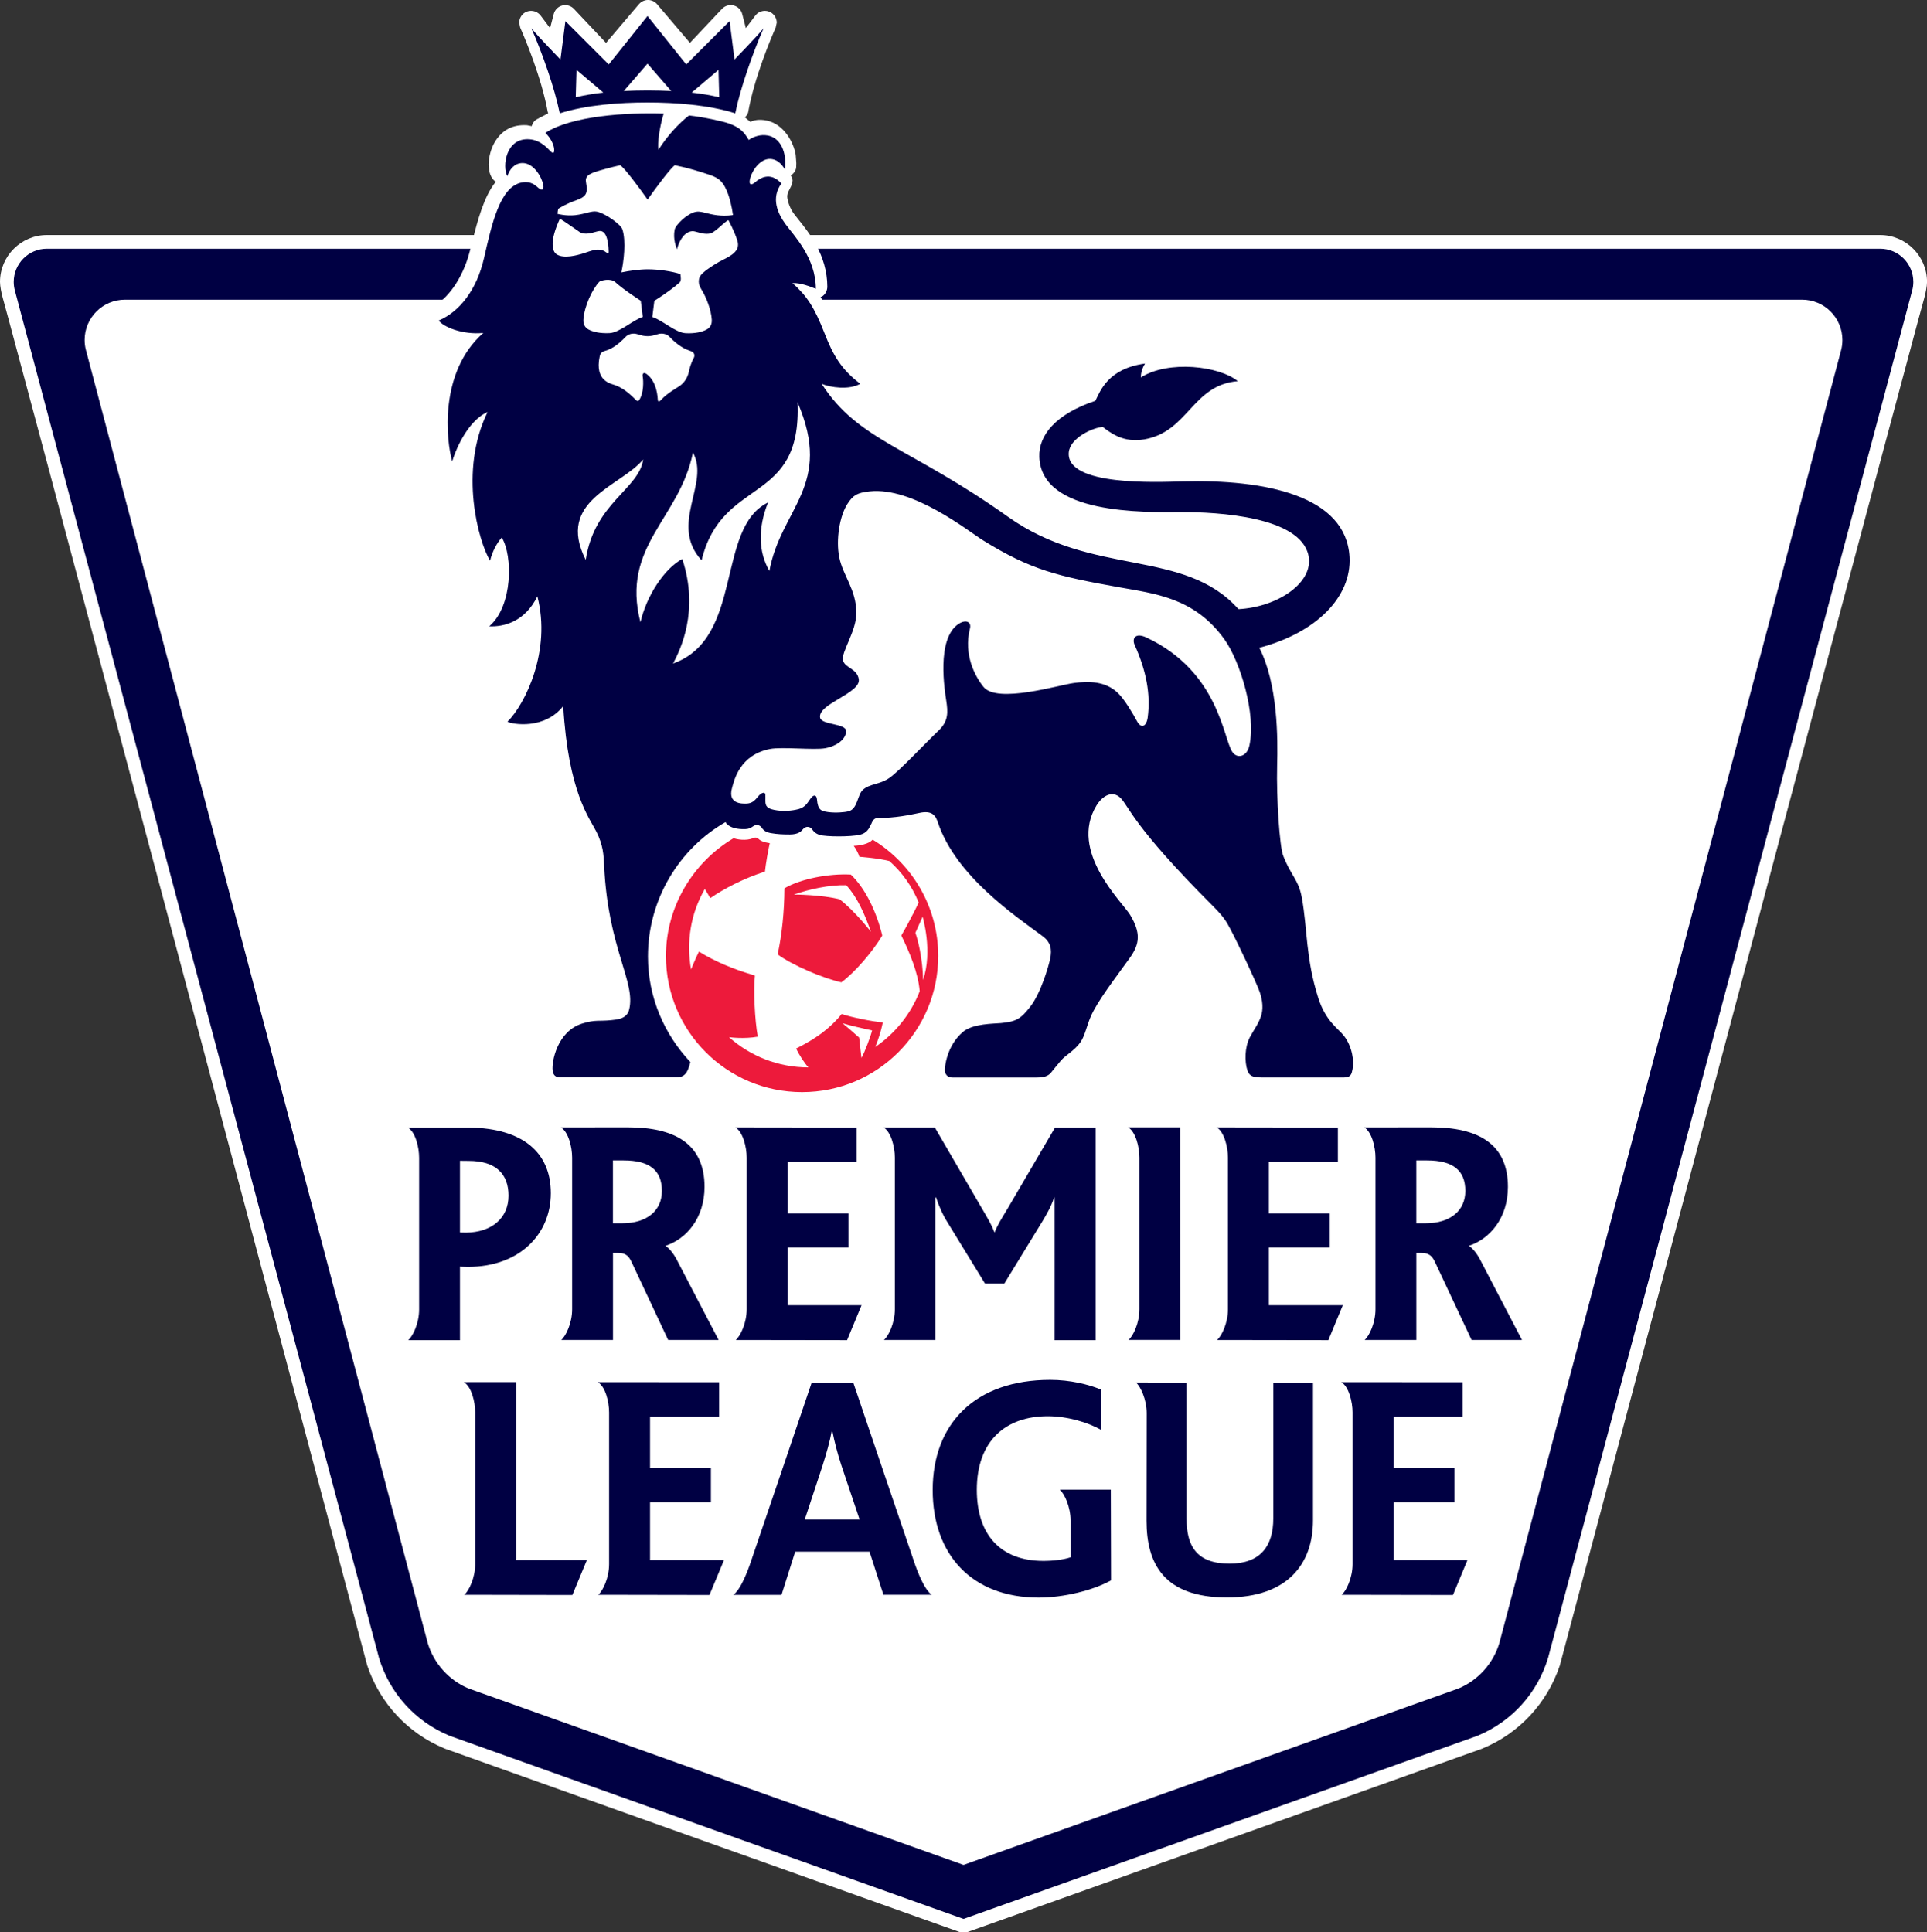
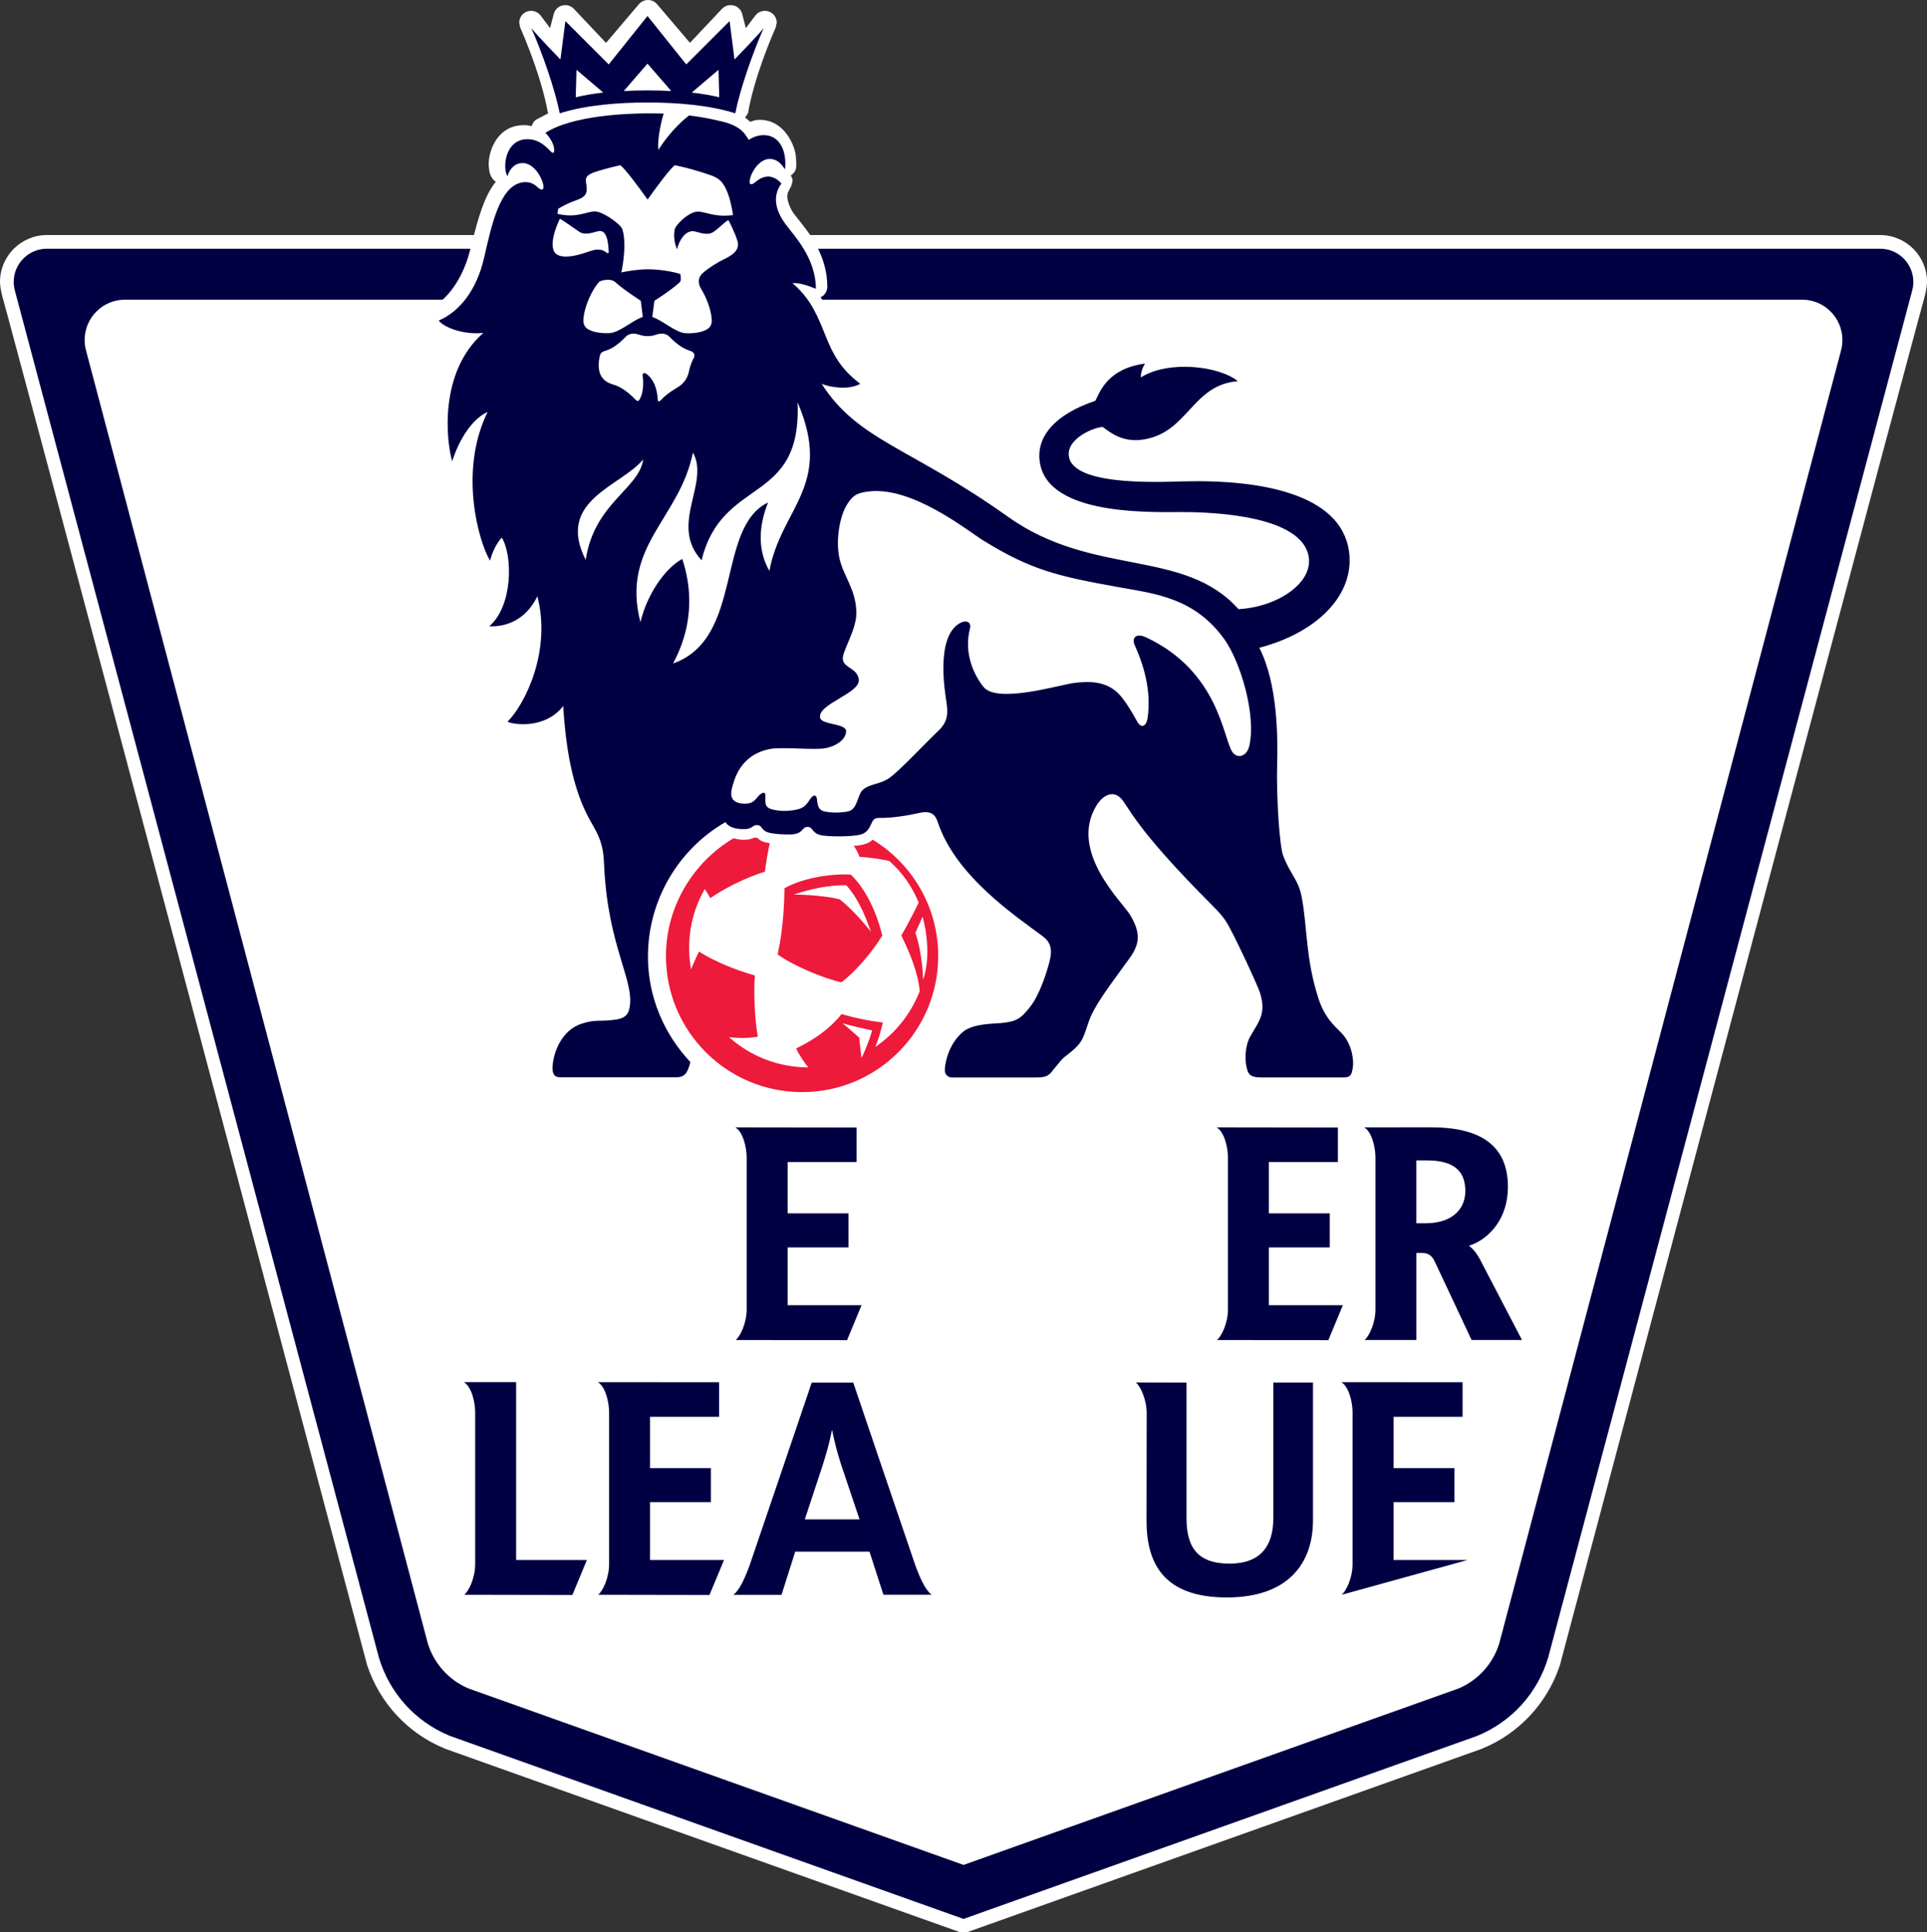
<svg xmlns="http://www.w3.org/2000/svg" xmlns:ns1="http://www.inkscape.org/namespaces/inkscape" xmlns:ns2="http://sodipodi.sourceforge.net/DTD/sodipodi-0.dtd" xmlns:xlink="http://www.w3.org/1999/xlink" version="1.1" x="0px" y="0px" width="336px" height="337px" viewBox="0 0 336 337" enable-background="new 0 0 336 337" xml:space="preserve" id="svg2" ns1:version="0.48.3.1 r9886" ns2:docname="premier-league-logo.svg">
  <rect x="0" y="0" width="336" height="337" fill="#333333" stroke="none" />
  <ns2:namedview pagecolor="#ffffff" bordercolor="#666666" borderopacity="1" objecttolerance="10" gridtolerance="10" guidetolerance="10" ns1:pageopacity="0" ns1:pageshadow="2" ns1:window-width="640" ns1:window-height="480" id="namedview56" showgrid="false" ns1:zoom="0.70029674" ns1:cx="168" ns1:cy="168.5" ns1:window-x="0" ns1:window-y="0" ns1:window-maximized="0" ns1:current-layer="svg2" />
  <defs id="defs4">
</defs>
  <g id="g6">
    <defs id="defs8">
      <rect id="SVGID_1_" width="336.008" height="337.201" />
    </defs>
    <clipPath id="SVGID_2_">
      <use xlink:href="#SVGID_1_" overflow="visible" id="use12" />
    </clipPath>
    <path clip-path="url(#SVGID_2_)" fill="#FFFFFF" d="M327.826,40.991c4.51,0,8.182,3.669,8.182,8.176   c0,0.733-0.249,1.968-0.477,2.792c-0.004,0.006-0.248,0.238-63.558,238.511l-0.046,0.13c-2.192,6.458-7.035,11.66-13.291,14.277   L258.346,305c0,0-86.337,30.771-90.337,32.196C164.003,335.772,77.662,305,77.662,305l-0.287-0.123   c-6.255-2.617-11.099-7.819-13.291-14.277l-0.051-0.13C0.725,52.198,0.48,51.966,0.48,51.959C0.249,51.135,0,49.9,0,49.167   c0-4.506,3.671-8.176,8.182-8.176H327.826z" id="path14" />
    <path clip-path="url(#SVGID_2_)" fill="#000043" d="M8.182,43.381c-3.191,0-5.792,2.586-5.792,5.79   c0,0.523,0.076,1.026,0.202,1.505l63.482,238.429c1.842,6.146,6.293,11.09,12.216,13.569l0.219,0.089l89.495,31.9l89.499-31.9   l0.219-0.089c5.918-2.479,10.37-7.423,12.216-13.569l63.478-238.429c0.131-0.479,0.203-0.982,0.203-1.505   c0-3.204-2.602-5.79-5.788-5.79H8.182z" id="path16" />
    <path clip-path="url(#SVGID_2_)" fill="#FFFFFF" d="M314.215,52.261c3.887,0,7.035,3.147,7.035,7.036   c0,0.622-0.076,1.227-0.231,1.795l-59.587,225.462c-1.075,3.583-3.722,6.5-7.136,7.925l-86.291,30.763l-86.287-30.763   c-3.415-1.425-6.062-4.342-7.137-7.925L14.994,61.092c-0.156-0.569-0.236-1.174-0.236-1.795c0-3.889,3.153-7.036,7.035-7.036   H314.215z" id="path18" />
    <path clip-path="url(#SVGID_2_)" fill="#FFFFFF" d="M111.405,0.731L111.405,0.731c0,0-5.298,6.23-5.737,6.747   c-0.464-0.491-5.598-5.931-5.598-5.931c-0.514-0.552-1.294-0.775-2.027-0.59c-0.729,0.186-1.298,0.755-1.492,1.488   c0,0.004-0.569,2.207-0.637,2.458c-0.531-0.708-1.686-2.241-1.686-2.241c-0.662-0.811-1.821-1.009-2.702-0.474   c-0.611,0.375-0.991,1.056-0.991,1.777l0.168,0.834c0.852,1.929,3.714,8.696,4.818,14.796c0-0.025,0.038,0.078,0.08,0.168   c-0.447,0.234-2.104,1.092-2.104,1.092c-0.4,0.264-0.653,0.683-0.789,1.148c-0.308-0.061-0.805-0.16-0.805-0.16   c-2.517-0.16-4.401,0.839-5.645,2.966c-0.641,1.083-1.058,2.62-1.058,3.912l0.114,1.096c0.207,1.018,0.679,1.57,1.13,1.887   c-2.061,2.55-3.128,6.63-4.055,10.268l-0.54,2.093c-1.188,4.451-3.785,8.184-6.609,9.514c-0.81,0.384-1.315,1.157-1.315,2.03   l0.093,0.63c0.493,1.623,3.094,2.689,5.514,3.223c-2.639,3.714-4.013,8.393-4.013,13.948c0,1.868,0.151,3.845,0.438,5.878   l0.059,0.392c0.224,2.438,1.804,2.746,2.285,2.78c0.253,0.017,0.936-0.029,1.572-0.578c-0.029,0.354-0.147,1.748-0.147,1.748   c0,6.972,2.095,13.044,3.41,15.238c0.456,0.754,1.26,1.166,2.112,1.07c0.333-0.04,0.624-0.16,0.885-0.329   c0,0.021,0.008,0.095,0.008,0.095c0,2.755-0.67,6.268-2.542,7.809c-0.531,0.436-0.843,1.066-0.843,1.73l0.084,0.574   c0.109,0.39,0.565,1.494,2.112,1.642c1.096,0.104,4.102-0.474,6.867-2.677c0.025,0.461,0.055,0.984,0.055,0.984   c0,6.932-3.284,12.793-5.357,14.857c-0.426,0.44-0.662,1.005-0.662,1.593l0.089,0.617c0.308,0.984,1.117,1.575,2.415,1.813   c1.918,0.358,4.966,0.042,7.668-1.368c1.1,10.949,3.764,15.632,5.202,18.149l0.535,0.963c0.915,1.84,1.003,3.176,1.108,4.869   l0.021,0.324c0.62,9.506,2.365,14.775,3.41,17.917l0.607,1.96c0.379,1.475,0.569,2.714,0.569,3.667l-0.126,1.037   c-0.034,0.101-0.055,0.173-1.007,0.261l-0.304,0.03c0.021-0.004-1.863,0.029-1.863,0.029c-1.366-0.034-2.795-0.084-4.675,0.704   c-4.831,2.032-6.703,8.232-6.437,10.433c0.232,1.872,1.518,3.043,3.364,3.043h27.214c0.906,0,1.72-0.615,1.985-1.484l0.084-0.556   c0-0.75-0.354-1.399-0.948-1.779c-5.923-3.866-9.75-11.748-9.75-20.082c0-8.081,3.954-15.211,11.12-20.103   c0.953,0.402,2.213,0.601,3.807,0.561c0.076,0.036,0.126,0.065,0.24,0.114c0.569,0.253,1.542,0.685,3.279,0.685l1.29,0.036   l2.866,0.063c1.556,0,2.377-0.396,3.056-0.997c0.329,0.291,0.738,0.596,1.349,0.815c1.977,0.696,8.114-0.017,8.173-0.021   c1.471-0.232,2.698-1.244,3.49-2.826c1.555-0.116,4.169-0.346,5.476-0.634c1.382-0.308,2.019-0.367,2.31-0.367   c0.135,0.331,1.079,2.686,1.079,2.686c0.004,0.013,0.13,0.253,0.13,0.253c1.429,2.634,4.717,7.438,7.174,9.604   c4.662,4.093,9.708,8.093,11.099,8.938c0.189,0.118,0.447,0.341,0.447,1.007l-0.097,0.812c-0.202,0.988-1.509,5.452-3.09,7.514   c-1.235,1.602-1.863,2.095-3.372,2.036c-2.104-0.097-5.939,0.009-7.895,1.741c-4,3.503-4.203,7.549-4.203,8.325l0.021,0.417   c0.076,1.265,1.05,3.136,3.393,3.136h15.344c1.964,0,2.854-0.733,3.524-1.521l0.093-0.118l0.573-0.704l1.176-1.433   c0,0-0.038,0.021-0.051,0.03c0.152-0.118,0.443-0.375,1.189-1.045c0.771-0.645,1.736-1.45,2.365-2.302   c0.662-0.919,1.02-1.998,1.332-2.942c0,0-0.042,0.025-0.068,0.042c0.123-0.203,0.291-0.649,0.717-1.775   c0.599-1.277,3.815-5.998,6.681-9.994c1.003-1.402,1.884-3.008,1.884-4.951c0-1.458-0.501-3.102-1.825-4.984   c-0.004-0.008-0.957-1.231-0.957-1.231c-1.72-2.122-5.277-6.529-5.771-9.992c-0.004-0.017-0.025-0.186-0.025-0.186   c-0.004-0.004-0.207-1.903-0.207-1.903c0-0.807,0.203-1.511,0.771-2.792c0,0.008,0.253-0.522,0.253-0.522   c0.358-0.778,0.62-1.195,0.759-1.256c0.624-0.021,3.047,3.172,4.219,4.704c1.682,2.224,3.777,4.982,6.471,7.758   c2.394,2.477,4.468,4.778,6.913,7.687c1.745,2.055,5.695,10.347,6.437,12.483c0.569,1.602,0.616,3.136,0.485,3.541   c-0.219,0.691-0.573,1.273-0.986,1.956l-0.818,1.395c-1.227,2.297-1.197,5.349-0.62,7.364c0.81,2.875,3.094,2.794,4.325,2.749   l0.683-0.017l13.91,0.008c2.913,0,3.389-2.205,3.545-2.925l0.029-0.152c0-0.013,0.16-1.483,0.16-1.483   c0-2.1-0.759-4.346-2.036-5.999c-0.012-0.021-1.087-1.18-1.087-1.18c-1.012-0.991-2.255-2.209-3.09-4.818   c-1.391-4.337-1.745-7.954-2.086-11.444c0.004,0.025-0.029-0.325-0.029-0.325l-0.717-5.617c-0.409-2.24-1.121-3.448-1.876-4.725   c-0.489-0.833-0.995-1.693-1.521-3.073c-0.354-1.005-0.919-10.378-0.919-14.323l0.051-3.431c0-6.863-0.848-12.469-2.483-16.739   c9.088-3.146,15.183-9.828,15.183-16.726l-0.017-0.634c-0.797-14.952-24.326-15.44-31.518-15.236l-0.561,0.021   c-12.857,0.428-16.141-1.425-16.958-2.245c-0.257-0.259-0.312-0.449-0.312-0.655c0.021-0.761,2.301-2.15,3.806-2.527   c1.362,1.094,3.591,2.767,7.596,2.173c3.929-0.592,7.322-3.657,9.48-6.125c1.294-1.481,3.33-3.505,6.091-3.985   c1.943-0.337,2.365-1.479,2.449-2.137c0.059-0.525,0.009-1.833-1.838-2.637c-3.692-1.606-9.345-2.763-14.311-1.355   C201.916,62.15,201.853,62,201.853,62c-0.522-0.717-1.298-1.033-2.112-0.925c-7.006,0.967-9.223,5.292-10.075,7.054   c-6.55,2.43-10.311,6.496-10.311,11.179l0.013,0.337c0.421,12.043,19.496,11.779,26.679,11.68l0.236-0.004   c7.744-0.107,19.576,1.41,20.444,6.042c0.004,0.013,0.046,0.501,0.046,0.501c0,0.664-0.295,1.394-0.869,2.131   c-1.606,2.051-5.088,3.69-8.7,4.119c-2.419-2.327-5.362-4.622-13.792-7.04c0,0-0.215-0.044-3.785-0.757   c-5.577-0.97-14.905-2.592-21.57-7.271c-10.095-7.083-14.53-9.497-20.145-12.544l-1.185-0.639   c-3.355-1.821-6.226-4.053-8.637-6.569c1.143-0.123,2.15-0.363,2.921-0.803c0.599-0.346,0.986-0.967,1.037-1.663v-0.004   c0-0.771-0.291-1.389-0.822-1.788c-2.984-2.261-4.228-4.47-5.602-8.004c-0.852-2.173-1.652-3.788-2.546-5.233   c0.139-0.055,0.287-0.104,0.287-0.104c0.556-0.383,0.889-1.018,0.889-1.705c-0.017-5.46-3.174-9.392-5.063-11.739l-0.716-0.921   c-0.67-0.845-1.214-2.27-1.214-3.168l0.114-0.582h-0.004c0.08-0.152,0.168-0.308,0.168-0.308l0.455-0.915l0.207-0.812v-0.038   c0-0.337-0.156-0.618-0.316-0.902c0.535-0.362,0.902-0.86,0.94-1.446c0-0.015,0.025-0.683,0.025-0.683l-0.11-1.476   c-0.308-1.985-1.951-5.333-5.05-5.971c-1.37-0.285-2.234-0.051-2.862,0.221c-0.211-0.173-0.67-0.552-0.94-0.773   c0.245-0.276,0.502-0.552,0.561-0.89c1.083-6.081,3.954-12.854,4.805-14.787c0-0.004,0.181-0.839,0.181-0.839   c0-0.717-0.383-1.397-0.995-1.772c-0.877-0.535-2.04-0.341-2.689,0.461c-0.008,0.008-1.092,1.446-1.703,2.257   c-0.215-0.824-0.637-2.466-0.637-2.466c-0.186-0.729-0.759-1.298-1.497-1.488c-0.733-0.185-1.505,0.038-2.023,0.59   c0.038-0.042,0.038-0.042-2.555,2.708c0,0-2.605,2.761-3.035,3.218c-0.442-0.517-5.737-6.742-5.737-6.742   c-0.396-0.462-0.97-0.729-1.589-0.729C112.375,0.002,111.802,0.27,111.405,0.731" id="path20" />
    <path clip-path="url(#SVGID_2_)" fill="#000043" d="M128.073,10.378l-0.856-6.7l-7.558,7.558l-6.761-8.448l-6.761,8.448   l-7.554-7.558l-0.86,6.7c0,0-3.903-4.015-5.071-5.457c1.875,4.255,4.063,10.441,4.949,14.84c4.616-1.467,10.378-1.886,15.297-1.886   c4.919,0,10.682,0.419,15.302,1.886c0.889-4.399,3.073-10.584,4.944-14.84C131.984,6.363,128.073,10.378,128.073,10.378    M100.387,16.964l0.135-4.787l4.67,3.967C103.379,16.342,101.731,16.64,100.387,16.964 M112.897,15.765   c-1.425,0-2.815,0.038-4.139,0.112l4.139-4.778l4.144,4.778C115.718,15.803,114.331,15.765,112.897,15.765 M120.611,16.145   l4.671-3.967l0.13,4.787C124.068,16.64,122.424,16.342,120.611,16.145" id="path22" />
    <path clip-path="url(#SVGID_2_)" fill="#000043" d="M234.344,180.658c-0.948-1.256-3.157-2.487-4.472-6.58   c-2.234-6.964-1.884-12.096-2.879-17.521c-0.59-3.22-1.926-3.842-3.267-7.364c-0.599-1.562-1.185-9.955-1.041-15.639   c0.13-4.829,0.135-14.239-3.107-20.581c10.028-2.641,16.103-8.926,15.736-15.816c-0.569-10.69-14.64-13.596-29.149-13.198   c-4.35,0.116-20.263,0.862-19.812-5.029c0.194-2.556,4.236-4.377,5.927-4.468c1.416,1.075,3.617,2.801,7.25,2.167   c7.693-1.33,8.33-9.501,16.296-10.152c-3.208-2.646-12.073-3.708-16.907-0.656c0-0.932,0.345-1.804,0.729-2.417   c-6.449,0.89-7.781,4.749-8.658,6.496c-6.951,2.327-9.906,6.025-9.771,9.794c0.35,10.079,18.298,9.638,24.613,9.613   c6.593-0.021,21.043,0.799,22.341,7.678c0.876,4.641-5.392,8.884-12.229,9.25c-9.518-10.673-25.351-5.541-40.167-16.096   c-17.139-12.201-26.126-13.234-32.512-23.205c1.542,0.666,4.801,1.111,6.731,0c-3.364-2.542-4.78-5.088-6.238-8.839   c-1.771-4.527-3.094-6.517-5.581-8.732c1.496-0.061,3.081,0.626,4.08,1.001c-0.013-5.429-3.811-9.246-5.319-11.31   c-1.29-1.783-2.576-4.458-0.688-7.056c-1.977-2.175-3.823-0.873-4.599-0.198c-0.67,0.578-1.21,0.474-0.81-0.847   c0.409-1.389,1.788-3.307,3.465-3.233c1.5,0.065,2.255,1.355,2.571,1.832c0.329-3.191-0.864-5.51-2.984-5.918   c-1.252-0.238-2.437,0.16-3.339,0.763c-0.746-1.237-1.378-2.15-3.612-2.913c-0.936-0.324-4.245-1.066-6.803-1.347   c-1.8,1.399-3.739,3.479-5.341,5.996c-0.177-1.201,0.177-3.851,0.919-6.321c-6.399-0.219-16.085,0.39-20.625,3.364   c0.915,0.858,1.45,2.02,1.526,2.74c0.093,0.988-0.278,0.828-0.67,0.423c-0.417-0.407-1.653-1.907-3.621-2.051   c-4.148-0.32-4.793,4.77-3.861,6.441c0.392-1.227,1.227-2.232,2.538-2.293c2.036-0.09,3.478,2.47,3.722,3.807   c0.181,0.967-0.308,1.041-0.944,0.447c-0.843-0.795-1.699-1.063-2.778-0.869c-3.861,0.691-5.277,7.377-6.609,13.19   c-1.269,5.53-4.249,9.345-7.896,10.888c0.805,1.138,4.211,2.529,7.777,2.163c-7.798,6.829-6.462,18.861-5.429,22.398   c0.409-1.429,2.466-6.955,6.171-8.604c-5.063,10.296-1.572,22.64,0.435,25.933c0.329-1.442,1.15-3.086,2.04-4.03   c1.926,3.102,1.952,11.948-2.188,15.466c2.5,0.12,6.205-0.757,8.393-5.229c2.458,9.484-2.104,18.777-5.21,21.873   c0.89,0.478,6.483,1.406,9.716-2.738c0.868,15.069,4.62,19.592,5.788,21.932c1.172,2.348,1.256,3.99,1.349,5.975   c0.67,14.455,5.585,20.252,4.346,25.077c-0.409,1.598-2.12,1.695-3.064,1.796c-2.184,0.236-2.782-0.126-5.101,0.59   c-4.388,1.357-5.345,6.685-5.168,8.161c0.11,0.936,0.582,1.214,1.311,1.214h20.28c1.475,0,1.96-0.805,2.428-2.655   c-4.523-4.806-7.397-11.272-7.397-18.394c0-9.984,5.45-18.828,13.535-23.456c0,0,0.501,1.326,3.452,1.227   c1.21-0.038,1.319-0.773,2.049-0.704c1.096,0.095,0.569,1.071,2.403,1.404c1.079,0.189,2.107,0.244,3.338,0.236   c1.433-0.017,1.931-0.523,2.251-0.919c0.48-0.59,1.235-0.5,1.593,0.013c0.282,0.407,0.637,0.773,1.345,0.984   c1.108,0.329,5.32,0.35,6.968-0.025c1.201-0.28,1.581-1.005,1.998-1.882c0.228-0.493,0.4-1.058,1.281-1.054   c2.774,0.036,5.501-0.527,7.099-0.871c2.238-0.489,2.837,0.445,3.237,1.644c3.136,9.415,13.67,16.41,18.282,19.856   c1.357,1.014,1.665,2.217,1.294,3.958c-0.231,1.142-1.585,5.931-3.452,8.316c-1.636,2.095-2.411,2.618-5.117,2.871   c-1.307,0.123-4.924,0.067-6.66,1.56c-2.816,2.407-3.183,6.197-3.128,6.77c0,0,0.055,1.159,1.307,1.159h14.673   c1.37,0,2.053-0.249,2.576-0.898c0.367-0.455,1.02-1.273,1.729-2.107c0.7-0.826,2.398-1.737,3.393-3.195   c0.746-1.1,1.075-2.841,1.75-4.405c1.176-2.715,4.181-6.574,6.829-10.265c1.732-2.426,1.935-4.339,0.05-7.478   c-1.361-2.266-10.77-11.063-5.859-19.1c1.007-1.64,2.723-2.702,4.152-1.33c1.513,1.46,2.002,4.731,16.157,18.893   c1.787,1.783,2.331,2.677,2.946,3.847c1.914,3.638,4.258,8.81,4.945,10.462c0.957,2.289,0.796,3.887,0.497,4.822   c-0.447,1.4-1.218,2.331-1.943,3.693c-0.932,1.737-0.949,4.299-0.443,5.834c0.396,1.188,1.328,1.222,2.984,1.222h13.81   c1.328,0,1.37-0.695,1.534-1.433C236.135,185.177,235.819,182.567,234.344,180.658 M97.377,36.393   c0.4-0.255,1.484-0.902,2.968-1.417c1.952-0.691,2.171-1.26,1.821-3.273c-0.152-0.915,0.477-1.303,1.492-1.678   c0.712-0.255,2.976-0.885,4.489-1.21c0.729,0.459,3.343,3.954,4.768,5.992c1.425-2.038,4.03-5.533,4.759-5.992   c2.163,0.437,4.325,1.083,6.125,1.701c1.64,0.567,2.382,1.218,3.17,3.376c0.599,1.676,0.834,3.604,0.834,3.604   s-1.092,0.229-2.698,0.048c-1.833-0.217-2.866-0.799-3.777-0.605c-1.564,0.314-3.511,2.287-3.688,3.09   c-0.337,1.68,0.274,3.026,0.388,3.458c0.497-1.832,1.467-3.092,2.676-3.166c0.502-0.034,1.164,0.316,2.095,0.428   c0.544,0.065,1.092,0.044,1.581-0.289c1.143-0.77,1.876-1.688,2.626-2.076c0,0,1.066,1.937,1.581,3.638   c0.354,1.214-0.228,2.177-2.264,3.151c-1.172,0.563-2.773,1.547-3.781,2.445c-0.995,0.894-0.78,1.973-0.278,2.787   c0.931,1.511,1.728,3.614,1.842,5.324c0.051,0.784-0.24,1.372-0.834,1.709c-0.771,0.449-2.065,0.754-3.709,0.672   c-1.766-0.083-4.025-2.249-5.821-2.827l0.354-2.824c0,0,2.77-1.734,4.38-3.18c0.375-0.333,0.207-1.026,0.16-1.484   c-1.442-0.476-3.786-0.831-5.691-0.831c-1.479,0.004-3.225,0.255-4.603,0.544c0.409-1.876,0.852-5.413,0.181-7.51   c-0.24-0.803-2.896-2.763-4.456-3.092c-0.915-0.177-1.943,0.403-3.781,0.618c-1.598,0.173-3.073-0.228-3.073-0.228   S97.268,36.47,97.377,36.393 M112.071,65.714c0.114,0.618,0.215,2.801-0.607,4.028c-0.152,0.24-0.333,0.276-0.607,0   c-0.586-0.584-1.889-1.935-3.528-2.544c-0.733-0.285-3.692-0.643-2.765-5.054c0.093-0.428,0.24-0.75,0.944-0.955   c0.889-0.245,2.07-0.854,3.604-2.468c0.384-0.411,1.18-0.712,2.053-0.432c0.683,0.217,1.159,0.337,1.754,0.337   c0.59,0,1.07-0.12,1.749-0.337c0.873-0.28,1.673,0.021,2.057,0.432c1.534,1.615,2.71,2.175,3.748,2.521   c0.645,0.215,0.712,0.794,0.493,1.187c-0.24,0.432-0.595,1.277-0.755,1.981c-0.147,0.7-0.383,1.96-1.699,2.9   c-0.561,0.402-2.137,1.206-3.296,2.487c-0.236,0.251-0.489,0.325-0.518-0.055c-0.03-0.382-0.114-3.134-1.931-4.498   C112.287,64.886,111.945,65.071,112.071,65.714 M102.553,57.427c-0.59-0.337-0.885-0.93-0.83-1.713   c0.151-2.26,1.496-5.206,2.761-6.567c0.194-0.198,1.931-0.717,2.795,0.057c1.631,1.463,4.447,3.242,4.447,3.242l0.354,2.824   c-1.788,0.582-4.047,2.744-5.813,2.826C104.619,58.177,103.329,57.872,102.553,57.427 M97.04,44.342   c-0.742-0.5-1.264-2.196,0.574-6.186c0.75,0.386,2.259,1.515,3.406,2.276c0.493,0.331,1.033,0.35,1.572,0.289   c0.936-0.112,1.602-0.47,2.104-0.432c1.391,0.09,1.412,3.172,1.429,3.553c0.021,0.388-0.156,0.401-0.404,0.19   c-0.632-0.506-1.202-0.498-1.644-0.498c-0.611,0-2.065,0.584-2.677,0.75C100.779,44.45,98.325,45.211,97.04,44.342 M102.124,97.638   c-5.265-10.378,6.116-12.776,10.024-17.512C111.422,85.315,103.637,87.675,102.124,97.638 M117.357,115.72   c1.298-2.466,4.599-9.185,1.606-18.242c-3.149,1.718-6.201,6.375-7.296,11.042c-3.427-13.343,6.816-17.982,9.155-29.589   c3.014,5.347-4.219,12.543,1.509,18.79c3.596-14.776,17.519-9.501,16.73-27.565c6.289,14.547-2.896,18.444-4.907,29.416   c-1.893-3.284-2.049-7.373-0.236-11.936C124.764,92.083,129.746,111.325,117.357,115.72 M217.841,130.049   c-0.409,1.874-2.065,2.361-2.946,1.119c-1.619-2.272-2.297-14.007-15.011-19.991c-1.922-0.906-2.542,0.173-2.048,1.296   c1.994,4.424,2.841,8.584,2.268,12.732c-0.186,1.351-1.066,2.03-1.854,0.576c-0.7-1.305-2.171-3.809-3.334-4.926   c-2.188-2.097-5.109-2.076-7.676-1.739c-2.567,0.339-13.379,3.634-15.744,0.689c-1.458-1.808-3.532-5.598-2.373-10.19   c0.308-1.218-0.776-1.627-2.041-0.765c-3.844,2.618-2.348,11.651-2.091,13.348c0.295,1.956,0.417,3.539-1.315,5.193   c-2.639,2.525-6.892,7.101-8.607,8.288c-1.711,1.199-3.486,0.976-4.671,2.122c-0.906,0.89-0.868,3.229-2.386,3.674   c-0.75,0.221-2.419,0.324-3.625,0.152c-1.189-0.169-1.787-0.329-1.939-2.241c-0.063-0.712-0.548-0.959-1.176-0.029   c-0.485,0.708-0.94,1.458-1.994,1.743c-1.206,0.329-2.841,0.458-4.304,0.144c-1.063-0.23-1.518-0.527-1.518-1.551   c0-0.449,0.021-0.849-0.008-1.13c-0.038-0.362-0.367-0.398-0.776-0.116c-0.716,0.474-1.024,1.652-2.517,1.703   c-0.851,0.032-3.246,0.027-2.533-2.654c0.4-1.499,1.378-5.84,6.635-6.871c2.07-0.407,7.756,0.223,9.641-0.135   c2.078-0.388,3.629-1.619,3.629-2.986s-4.27-1.049-4.527-2.331c-0.489-2.421,7.128-4.259,6.736-6.726   c-0.299-1.886-2.416-1.924-2.752-3.288c-0.354-1.375,2.331-5.094,2.331-8.216c0-4.148-2.331-6.504-2.98-9.741   c-0.624-3.101,0.072-7.261,1.442-9.35c0.965-1.486,1.669-1.92,3.849-2.154c7.596-0.824,17.211,6.944,19.773,8.534   c8.401,5.21,13.101,6.268,23.555,8.152c6.264,1.148,13.291,1.753,18.572,9.164C216.273,115.431,219.055,124.584,217.841,130.049" id="path24" />
    <path clip-path="url(#SVGID_2_)" fill="#ED1A3B" d="M148.352,152.527c-3.84-0.205-8.772,0.742-11.575,2.401   c-0.017,3.979-0.426,8.028-1.181,11.524c2.605,1.916,8.03,4.203,11.103,4.864c2.403-1.758,5.484-5.387,7.137-8.159   C152.871,159.2,151,155.061,148.352,152.527 M146.409,156.848c-3.153-0.824-8-0.837-8-0.837c2.71-0.929,6.129-1.696,9.143-1.629   c1.897,2.055,3.17,4.888,4.308,8.116C151.859,162.499,149.082,158.907,146.409,156.848" id="path26" />
    <path clip-path="url(#SVGID_2_)" fill="#ED1A3B" d="M152.154,146.434c-0.021-0.019-0.586,0.953-3.3,1.083   c0.329,0.417,0.847,1.355,0.991,1.903c0,0,3.174,0.219,5.239,0.75c2.234,1.998,3.912,4.353,5.105,7.236   c-0.004,0.017-1.383,2.904-3.031,5.745c1.378,2.822,2.938,6.431,3.204,9.721c-1.547,3.971-4.274,7.355-7.752,9.72   c0.472-1.134,0.995-2.677,1.323-4.287c-1.964-0.165-5.399-0.877-7.183-1.458c-2.104,2.613-4.675,4.392-7.925,6.011   c0.472,1.058,1.467,2.571,2.137,3.296c-5.311,0-10.163-1.99-13.843-5.269c0,0,2.651,0.354,5.016-0.093   c-0.548-2.942-0.754-8.051-0.506-10.667c-3.714-1.058-7.069-2.495-9.75-4.168c-0.498,0.976-1.05,2.303-1.387,3.106   c-0.839-4.782-0.097-9.695,2.403-14.024c0.341,0.54,0.683,1.111,0.957,1.594c2.483-1.705,5.885-3.463,9.527-4.626   c0.164-1.473,0.535-3.591,0.843-4.965c0,0-1.374-0.129-1.964-0.742c-0.295-0.293-0.645-0.268-0.902-0.152   c-1.244,0.584-3.064,0.2-3.427,0.027c-6.989,4.127-11.811,11.843-11.811,20.554c0,13.112,10.623,23.734,23.736,23.734   c13.109,0,23.736-10.623,23.736-23.734C163.59,158.123,159.008,150.59,152.154,146.434 M150.207,184.502   c-0.135-1.239-0.329-2.74-0.4-3.545c-1.104-0.982-2.086-1.842-2.904-2.5c1.345,0.396,3.633,0.932,5.155,1.244   C151.817,180.759,150.713,183.643,150.207,184.502 M159.611,162.676l1.256-2.797c0,0,1.813,6.004,0.081,11.025   C160.948,170.904,160.948,166.699,159.611,162.676" id="path28" />
-     <path clip-path="url(#SVGID_2_)" fill="#000043" d="M81.932,196.643H71.116c1.311,0.767,1.964,3.422,1.964,5.273v26.468   c0,2.369-1.083,4.658-1.901,5.345H80.2v-12.832c0,0,0.767,0.042,1.425,0.042c8.958,0,14.42-5.699,14.42-12.848   C96.045,200.87,90.995,196.794,81.932,196.643 M81.296,214.97c-0.658,0-1.096-0.025-1.096-0.025v-12.503   c0,0,0.662,0.017,1.534,0.017c4.806,0,6.935,2.352,6.935,6.066C88.668,212.509,85.663,214.912,81.296,214.97" id="path30" />
-     <path clip-path="url(#SVGID_2_)" fill="#000043" d="M117.893,219.485c-0.978-1.745-1.867-2.213-1.867-2.213   c3.646-1.18,6.82-4.827,6.82-10.285c0-7.545-5.24-10.387-13.383-10.387l-11.677,0.009c1.315,0.771,1.973,3.427,1.973,5.277v26.468   c0,2.373-1.088,4.662-1.905,5.345h9.029v-15.196l0.953,0.008c1.762,0,2.087,1.248,2.411,1.851l6.26,13.337h8.797L117.893,219.485z    M108.531,213.335h-1.657v-10.96h1.876c4.565,0,6.66,1.771,6.66,5.328C115.41,211.143,112.796,213.335,108.531,213.335" id="path32" />
    <path clip-path="url(#SVGID_2_)" fill="#000043" d="M257.975,219.485c-0.978-1.745-1.867-2.213-1.867-2.213   c3.646-1.18,6.82-4.827,6.82-10.285c0-7.545-5.244-10.387-13.388-10.387l-11.672,0.009c1.311,0.771,1.964,3.427,1.964,5.277v26.468   c0,2.373-1.087,4.662-1.897,5.345h9.025v-15.196l0.953,0.008c1.767,0,2.091,1.248,2.42,1.851l6.259,13.337h8.789L257.975,219.485z    M248.617,213.335h-1.661v-10.96h1.872c4.565,0,6.673,1.771,6.673,5.328C255.5,211.143,252.874,213.335,248.617,213.335" id="path34" />
-     <path clip-path="url(#SVGID_2_)" fill="#000043" d="M162.992,196.617l8.22,14.129c1.083,1.846,1.715,2.925,2.175,4.165h0.051   c0.485-1.273,1.155-2.302,2.28-4.178l8.25-14.1h7.077v37.095h-7.157c0,0,0.013-24.934,0-24.913h-0.084   c-0.477,1.564-1.458,3.208-2.011,4.131l-6.677,10.913h-3.364l-6.686-10.913c-0.456-0.7-1.244-2.26-1.859-4.131l-0.126,0.017v24.862   h-8.958c0.818-0.688,1.905-2.972,1.905-5.345v-26.468c0-1.851-0.662-4.485-1.973-5.265H162.992z" id="path36" />
-     <path clip-path="url(#SVGID_2_)" fill="#000043" d="M205.794,233.69h-9.025c0.813-0.679,1.901-2.968,1.901-5.341v-26.472   c0-1.851-0.658-4.494-1.968-5.273l9.088-0.008L205.794,233.69z" id="path38" />
    <path clip-path="url(#SVGID_2_)" fill="#000043" d="M128.288,233.699c0.818-0.683,1.905-2.972,1.905-5.345v-26.468   c0-1.851-0.662-4.506-1.973-5.277l21.144,0.029v6.023h-12.03v8.945h10.605v5.939h-10.605v10.083h12.89l-2.529,6.1L128.288,233.699z   " id="path40" />
    <path clip-path="url(#SVGID_2_)" fill="#000043" d="M212.205,233.699c0.813-0.683,1.905-2.972,1.905-5.345v-26.468   c0-1.851-0.662-4.506-1.973-5.277l21.14,0.029v6.023h-12.03v8.945h10.618v5.939h-10.618v10.083h12.895l-2.525,6.1L212.205,233.699z   " id="path42" />
    <path clip-path="url(#SVGID_2_)" fill="#000043" d="M104.303,278.132c0.818-0.678,1.901-2.972,1.901-5.34v-26.472   c0-1.851-0.657-4.498-1.964-5.273l21.144,0.017v6.023h-12.039v8.958h10.614v5.939h-10.614v10.087h12.899l-2.538,6.095   L104.303,278.132z" id="path44" />
-     <path clip-path="url(#SVGID_2_)" fill="#000043" d="M233.935,278.132c0.818-0.678,1.905-2.972,1.905-5.34v-26.472   c0-1.851-0.658-4.498-1.969-5.273l21.148,0.017v6.023h-12.034v8.958h10.61v5.939h-10.61v10.087h12.89l-2.529,6.095L233.935,278.132   z" id="path46" />
+     <path clip-path="url(#SVGID_2_)" fill="#000043" d="M233.935,278.132c0.818-0.678,1.905-2.972,1.905-5.34v-26.472   c0-1.851-0.658-4.498-1.969-5.273l21.148,0.017v6.023h-12.034v8.958h10.61v5.939h-10.61v10.087h12.89L233.935,278.132   z" id="path46" />
    <path clip-path="url(#SVGID_2_)" fill="#000043" d="M80.95,278.132c0.822-0.678,1.905-2.972,1.905-5.34v-26.472   c0-1.851-0.658-4.498-1.973-5.273l9.113-0.008v31.033h12.334l-2.529,6.095L80.95,278.132z" id="path48" />
-     <path clip-path="url(#SVGID_2_)" fill="#000043" d="M186.669,271.59v-6.424c0-2.369-1.066-4.679-1.888-5.371h8.902l0.042,15.824   c-3.094,1.72-8.19,3.001-12.616,3.001c-11.689,0-18.484-7.52-18.484-18.767c0-11.583,7.432-19.205,20.499-19.205   c3.444,0,6.736,0.801,8.86,1.703l0.009,7.031c-2.167-1.281-5.855-2.394-9.299-2.394c-7.268,0-12.372,4.215-12.372,12.839   c0,7.807,4.123,12.397,11.601,12.397C183.676,272.227,185.493,271.995,186.669,271.59" id="path50" />
    <path clip-path="url(#SVGID_2_)" fill="#000043" d="M159.582,272.943c-0.501-1.399-10.804-31.813-10.804-31.813h-7.246   c0,0-10.311,30.43-10.812,31.825c-0.822,2.268-1.817,4.46-2.862,5.189h8.41l2.386-7.537h12.954l2.432,7.524h8.414   C161.403,277.398,160.399,275.207,159.582,272.943 M140.331,264.98l3.098-9.392c0.662-2.133,1.227-3.992,1.627-6.171h0.042   c0.43,2.179,0.923,4.03,1.577,6.053l3.199,9.51H140.331z" id="path52" />
    <path clip-path="url(#SVGID_2_)" fill="#000043" d="M199.939,246.467c0-2.373-1.066-4.679-1.88-5.362l8.827,0.017v23.652   c0,4.86,1.732,7.925,7.507,7.925c5.37,0,7.625-3.048,7.625-7.878v-23.698h6.921v24.027c0,7.596-4.426,13.447-15.023,13.447   c-11.01,0-14.003-5.935-14.003-13.379L199.939,246.467z" id="path54" />
  </g>
</svg>